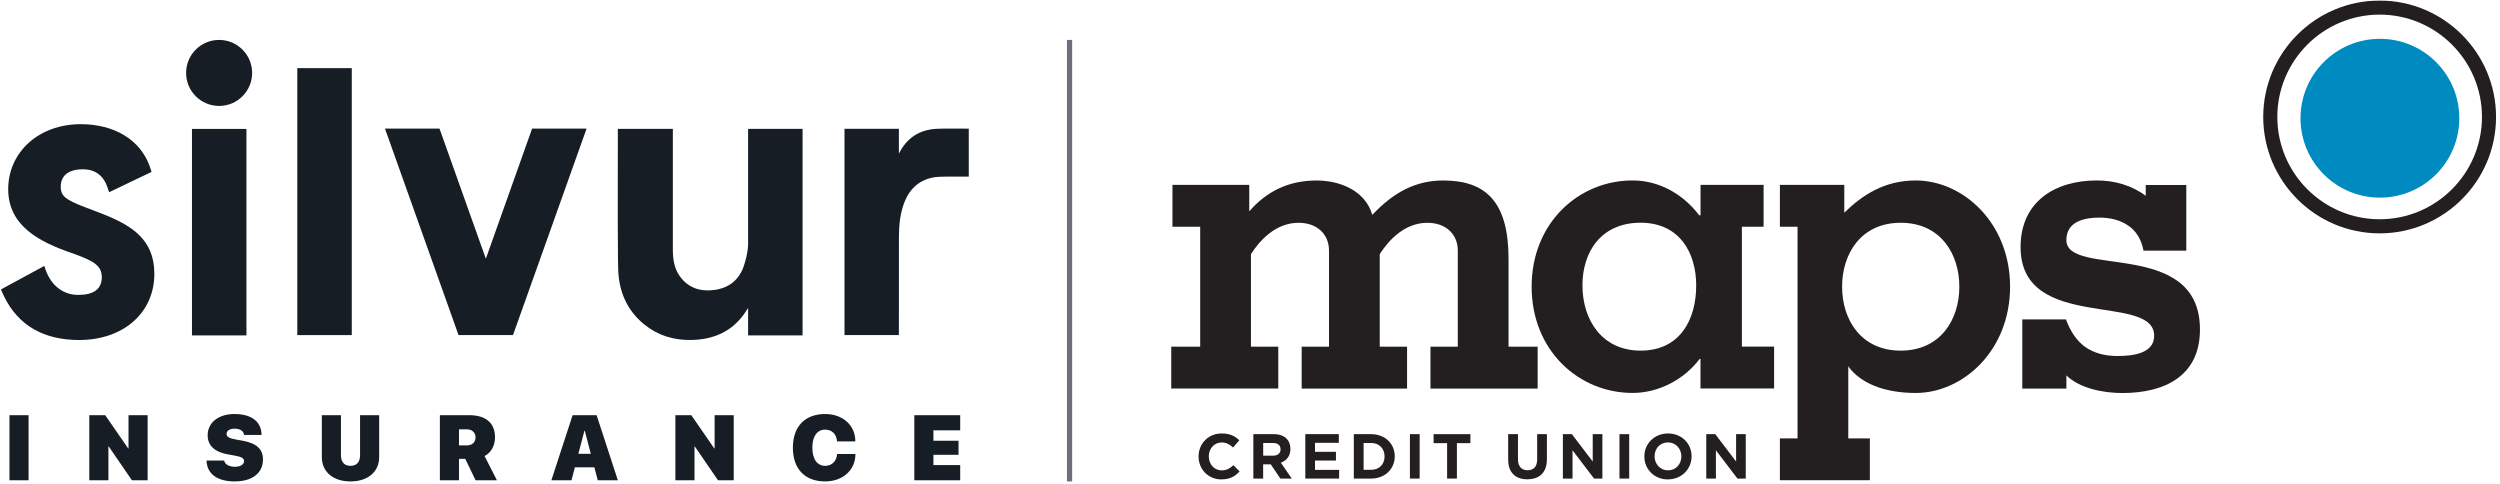
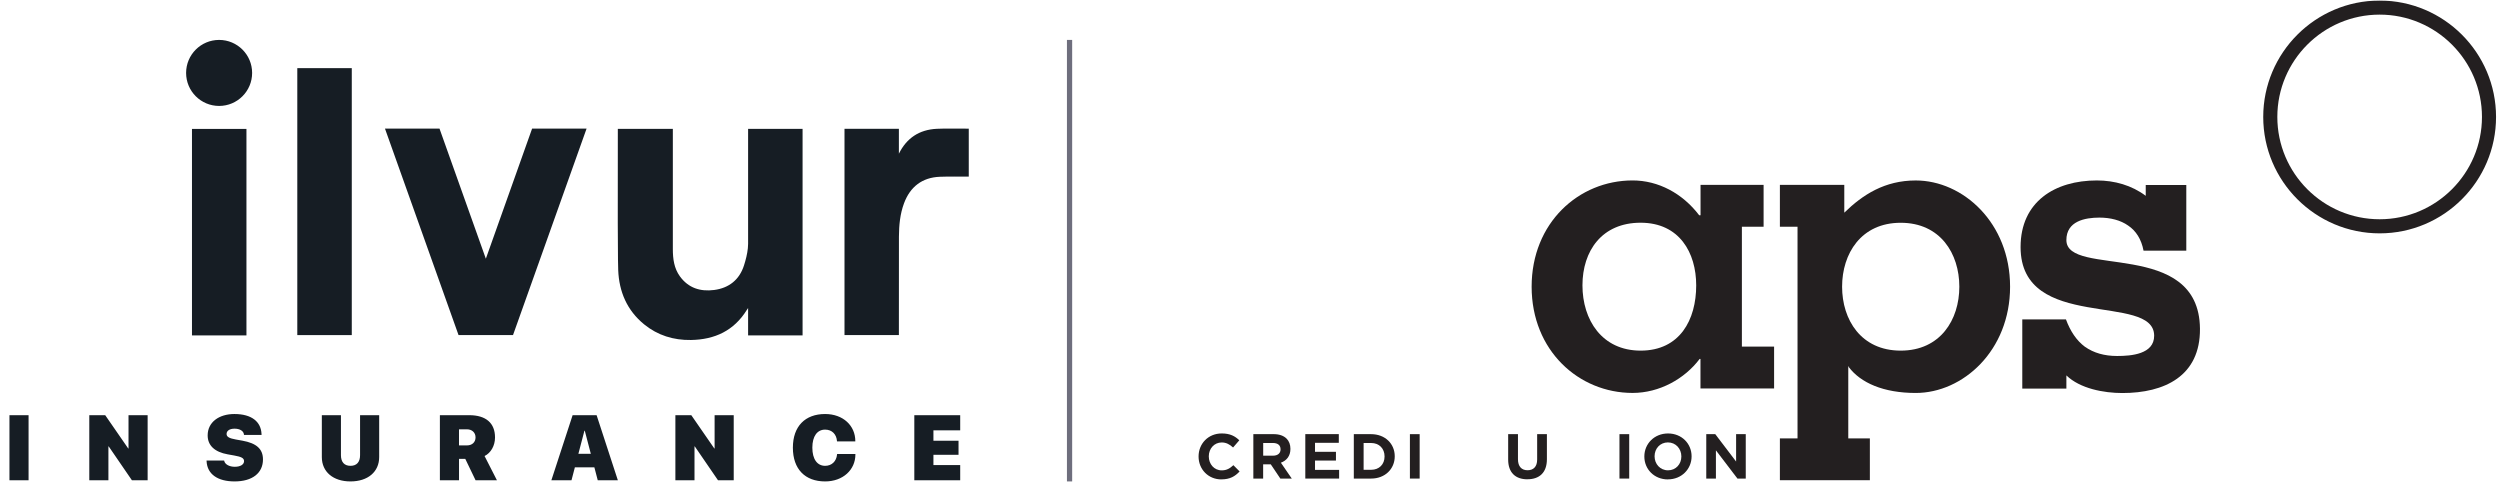
<svg xmlns="http://www.w3.org/2000/svg" width="1436" height="278" viewBox="0 0 1436 278" fill="none">
  <g clip-path="url(#clip0_557_214)">
    <mask id="mask0_557_214" style="mask-type:luminance" maskUnits="userSpaceOnUse" x="672" y="0" width="764" height="277">
      <path d="M1435.14 0H672.25V276.52H1435.14V0Z" fill="white" />
    </mask>
    <g mask="url(#mask0_557_214)">
      <path d="M701.57 275.35C706.49 275.35 709.42 273.6 712.03 270.8L708.46 267.2C706.46 269.02 704.67 270.18 701.75 270.18C697.38 270.18 694.33 266.55 694.33 262.15V262.09C694.33 257.72 697.44 254.15 701.75 254.15C704.3 254.15 706.31 255.23 708.28 257.04L711.85 252.91C709.48 250.57 706.59 248.97 701.79 248.97C693.94 248.97 688.46 254.91 688.46 262.17V262.23C688.46 269.55 694.03 275.37 701.54 275.37L701.57 275.34V275.35Z" fill="#231F20" />
      <path fill-rule="evenodd" clip-rule="evenodd" d="M719.95 274.89H725.55V266.73H729.95L735.43 274.89H741.99L735.74 265.78C738.97 264.58 741.22 261.99 741.22 257.87V257.81C741.22 255.41 740.45 253.38 739.03 251.96C737.34 250.27 734.84 249.37 731.58 249.37H719.92V274.92L719.95 274.89ZM725.58 261.78V254.45H731.15C733.89 254.45 735.55 255.68 735.55 258.08V258.14C735.55 260.29 733.98 261.74 731.24 261.74H725.55L725.58 261.77V261.78Z" fill="#231F20" />
      <path d="M749.77 274.89H769.19V269.9H755.34V264.54H767.37V259.52H755.34V254.35H769.01V249.36H749.77V274.87V274.89Z" fill="#231F20" />
      <path fill-rule="evenodd" clip-rule="evenodd" d="M777.63 274.89H787.57C795.6 274.89 801.14 269.32 801.14 262.12V262.06C801.14 254.89 795.6 249.38 787.57 249.38H777.63V274.93V274.9V274.89ZM787.6 254.46C792.19 254.46 795.29 257.63 795.29 262.16V262.22C795.29 266.74 792.18 269.85 787.6 269.85H783.26V254.46H787.6Z" fill="#231F20" />
      <path d="M809.85 274.89H815.45V249.38H809.85V274.89Z" fill="#231F20" />
-       <path d="M831.21 274.89H836.84V254.55H844.6V249.38H823.46V254.55H831.22V274.89H831.21Z" fill="#231F20" />
      <path d="M877.34 275.29C884.2 275.29 888.54 271.5 888.54 263.78V249.37H882.94V263.99C882.94 268.02 880.85 270.11 877.43 270.11C874.01 270.11 871.92 267.95 871.92 263.8V249.36H866.29V263.95C866.29 271.46 870.48 275.31 877.34 275.31V275.28V275.29Z" fill="#231F20" />
-       <path d="M897.72 274.89H903.26V258.67L915.63 274.89H920.4V249.38H914.86V265.11L902.89 249.38H897.72V274.89Z" fill="#231F20" />
      <path d="M930.22 274.89H935.82V249.38H930.22V274.89Z" fill="#231F20" />
      <path fill-rule="evenodd" clip-rule="evenodd" d="M958.05 275.35C965.93 275.35 971.65 269.41 971.65 262.15V262.09C971.65 254.83 965.99 248.98 958.11 248.98C950.23 248.98 944.51 254.92 944.51 262.18V262.24C944.51 269.5 950.17 275.38 958.05 275.38V275.35ZM958.11 270.15C953.59 270.15 950.39 266.52 950.39 262.12V262.06C950.39 257.69 953.53 254.12 958.05 254.12C962.57 254.12 965.77 257.75 965.77 262.15V262.21C965.77 266.58 962.63 270.15 958.11 270.15Z" fill="#231F20" />
      <path d="M980.08 274.89H985.62V258.67L997.99 274.89H1002.76V249.38H997.22V265.11L985.25 249.38H980.08V274.89Z" fill="#231F20" />
-       <path d="M717.49 106.17H673.45V130.24H689.39V199.12H672.68V223.19H734.24V199.12H718.54V145.94C723.62 138.09 732.73 127.97 745.9 127.97C756.55 127.97 763.38 134.56 763.38 143.91V199.13H747.68V223.2H808.22V199.13H792.52V145.95C797.6 138.1 806.71 127.98 819.88 127.98C830.53 127.98 837.36 134.57 837.36 143.92V199.14H821.66V223.21H883.22V199.14H866.51V148.76C866.51 116.35 853.86 103.67 829.02 103.67C813.08 103.67 800.4 110.5 788.24 123.43C784.18 109.24 769.25 103.67 756.32 103.67C740.38 103.67 727.7 109.73 717.57 121.4V106.2H717.48L717.49 106.17Z" fill="#231F20" />
      <path fill-rule="evenodd" clip-rule="evenodd" d="M1000.61 130.24H1013.01V106.17H976.79V123.65H976.02C966.39 111 952.48 103.64 937.76 103.64C906.86 103.64 879.77 127.95 879.77 164.67C879.77 201.39 906.85 225.7 937.76 225.7C953.21 225.7 967.65 217.61 976.26 206.19H976.75V223.15H1019.04V199.08H1000.54V130.2L1000.6 130.23L1000.61 130.24ZM942.38 201.4C920.1 201.4 908.96 183.67 908.96 163.91C908.96 144.15 920.1 127.93 942.38 127.93C964.66 127.93 974.3 145.17 974.3 163.91C974.3 183.67 964.94 201.4 942.38 201.4Z" fill="#231F20" />
      <path d="M1232.55 112.51C1224.46 106.42 1214.58 103.65 1204.45 103.65C1180.38 103.65 1160.62 115.81 1160.62 141.91C1160.62 191.06 1237.35 167.76 1237.35 192.85C1237.35 203.47 1224.18 204.48 1216.08 204.48C1208.76 204.48 1202.66 202.73 1197.58 199.19C1192.78 195.62 1189.21 190.3 1186.68 183.46H1161.6V223.23H1186.93V215.63C1194.78 223.23 1208.44 225.76 1219.09 225.76C1243.16 225.76 1263.9 216.13 1263.66 188.8C1263.17 136.63 1186.93 159.68 1186.93 137.89C1186.93 127.03 1197.58 124.99 1205.92 124.99C1212.26 124.99 1218.08 126.5 1222.39 129.55C1226.94 132.6 1229.99 137.4 1231.25 143.98H1255.81V106.25H1232.51V112.59L1232.54 112.53L1232.55 112.51Z" fill="#231F20" />
      <path fill-rule="evenodd" clip-rule="evenodd" d="M1059.33 106.17H1022.37V130.24H1032.5V251.81H1022.37V275.88H1074.05V251.81H1061.65V210.54H1062.14L1061.89 210.79C1068.72 219.9 1081.89 225.72 1100.39 225.72C1127.51 225.72 1154.59 201.4 1154.59 164.69C1154.59 127.98 1127.51 103.66 1100.39 103.66C1082.66 103.66 1070.01 111.75 1059.36 122.16V106.22L1059.33 106.19V106.17ZM1125.44 164.68C1125.44 183.67 1114.55 201.4 1091.77 201.4C1068.99 201.4 1058.1 183.67 1058.1 164.68C1058.1 145.69 1068.99 127.96 1091.77 127.96C1114.55 127.96 1125.44 145.69 1125.44 164.68Z" fill="#231F20" />
-       <path d="M1321.41 67.91C1321.41 42.73 1341.82 22.3 1367.02 22.3C1392.22 22.3 1412.63 42.71 1412.63 67.91C1412.63 93.11 1392.22 113.52 1367.02 113.52C1341.82 113.52 1321.41 93.11 1321.41 67.91Z" fill="#008BC0" />
      <path d="M1304.05 67.17C1304.05 32.48 1332.18 4.35 1366.87 4.35C1401.56 4.35 1429.69 32.48 1429.69 67.17C1429.69 101.86 1401.56 129.99 1366.87 129.99C1332.18 129.99 1304.05 101.86 1304.05 67.17Z" stroke="#231F20" stroke-width="1.39" stroke-miterlimit="3.86" />
      <path d="M1366.87 134.04C1330 134.04 1300 104.04 1300 67.18C1300 30.32 1330 0.32 1366.87 0.32C1403.74 0.32 1433.73 30.32 1433.73 67.18C1433.73 104.04 1403.74 134.04 1366.87 134.04ZM1366.87 8.4C1334.46 8.4 1308.1 34.76 1308.1 67.17C1308.1 99.58 1334.47 125.94 1366.87 125.94C1399.27 125.94 1425.64 99.58 1425.64 67.17C1425.64 34.76 1399.28 8.4 1366.87 8.4Z" fill="#231F20" />
    </g>
-     <path fill-rule="evenodd" clip-rule="evenodd" d="M46.32 71.33C65.65 71.33 80.26 80.16 85.84 95.08L86.52 97.06L87.05 98.75L62.66 110.42L61.94 108.2C59.55 100.83 54.81 97.24 47.47 97.24L45.7 97.3C41.03 97.65 34.89 99.59 34.89 107.34C34.89 112.78 38.15 114.85 48.01 118.7L58.45 122.69C75.32 129.33 88.66 137.27 88.66 157.27C88.66 179.66 70.89 195.3 45.45 195.3C24.94 195.3 10.44 186.86 2.31 170.2L1.29 167.98L0.54 166.26L25.42 152.76L26.22 155.01C29.49 164.15 36.33 169.4 44.99 169.4C53.65 169.4 58.47 166.1 58.47 159.3C58.47 152.5 53.87 149.79 40.94 145.25C23.03 139.08 4.71 129.91 4.71 108.68C4.71 87.45 22.22 71.33 46.34 71.33H46.32Z" fill="#161D24" />
    <path fill-rule="evenodd" clip-rule="evenodd" d="M386.48 74.04V143.12C386.49 148.64 387.15 154.07 390.54 158.74C395.43 165.47 402.3 167.59 410.19 166.57C418.77 165.46 424.76 160.63 427.37 152.4C428.36 149.27 429.24 145.9 429.57 142.56L429.71 140.07V74.04H461V192.65H429.71V176.94L428.98 178.01C421.61 189.94 410.57 195.07 396.9 195.29C386.89 195.45 377.78 192.65 369.99 186.31C360.16 178.3 355.58 167.54 355.1 155.13L354.97 149.09C354.9 143.84 354.87 136.36 354.85 128.12L354.88 74.03H386.47L386.48 74.04Z" fill="#161D24" />
    <path fill-rule="evenodd" clip-rule="evenodd" d="M141.56 74.05V192.66H110.27V74.05H141.56Z" fill="#161D24" />
    <path fill-rule="evenodd" clip-rule="evenodd" d="M252.45 73.87L279.07 148.6L305.64 73.87H336.93L294.68 192.45V192.48H263.39L221.13 73.87H252.43H252.45Z" fill="#161D24" />
    <path fill-rule="evenodd" clip-rule="evenodd" d="M556.46 73.9V101.44L548.14 101.42C545.46 101.42 542.78 101.42 539.84 101.54C529.71 101.93 522.79 107.29 519.27 116.77C516.97 122.97 516.39 129.4 516.35 135.89L516.32 192.48H485.08V73.97H516.32V88.29C520.71 79.39 527.94 74.47 538.12 73.98L542 73.87C548.24 73.77 556.48 73.91 556.48 73.91L556.46 73.9Z" fill="#161D24" />
    <path fill-rule="evenodd" clip-rule="evenodd" d="M202.06 39.14V192.48H170.77V39.14H202.06Z" fill="#161D24" />
    <path fill-rule="evenodd" clip-rule="evenodd" d="M125.86 22.93C136.33 22.93 144.82 31.42 144.82 41.89C144.82 52.36 136.33 60.85 125.86 60.85C115.39 60.85 106.9 52.36 106.9 41.89C106.9 31.42 115.39 22.93 125.86 22.93Z" fill="#161D24" />
    <path d="M5.43 275.85V238.48H16.41V275.85H5.43ZM51.29 275.85V238.48H60.43L73.64 257.59H73.82V238.48H84.8V275.85H75.76L62.45 256.43H62.27V275.85H51.29ZM134.75 276.53C125.07 276.53 119.06 272.39 118.67 265.01L118.64 264.52H128.74L128.79 264.75C129.23 266.77 131.77 268.12 134.87 268.12C138.16 268.12 140.18 266.77 140.18 264.91V264.88C140.18 263.12 138.68 262.39 134.53 261.64L130.78 260.97C123.35 259.65 119.28 255.9 119.28 250.09V250.06C119.28 242.55 125.75 237.81 134.61 237.81C144.6 237.81 149.91 242.26 150.22 249.26L150.25 249.83H140.15L140.12 249.57C139.91 247.52 137.74 246.23 134.73 246.23C131.72 246.23 130.15 247.55 130.15 249.26V249.29C130.15 250.97 131.76 251.78 135.49 252.45L139.24 253.12C147.24 254.57 151.05 257.83 151.05 263.89V263.92C151.05 271.64 145.04 276.53 134.74 276.53H134.75ZM201.3 276.53C191.43 276.53 184.86 271.07 184.86 262.55V238.49H195.84V261.46C195.84 265.4 197.76 267.57 201.33 267.57C204.9 267.57 206.82 265.39 206.82 261.46V238.49H217.8V262.55C217.8 271.02 211.3 276.53 201.31 276.53H201.3ZM252.67 275.85V238.48H269.5C279.11 238.48 284.34 242.98 284.34 251.27V251.32C284.34 255.98 281.96 260.18 278.33 261.94L285.43 275.85H273.16L267.26 263.58H263.66V275.85H252.68H252.67ZM263.65 255.84H268.23C271.18 255.84 273.15 254 273.15 251.26V251.21C273.15 248.49 271.13 246.6 268.23 246.6H263.65V255.84ZM316.71 275.85L328.91 238.48H342.69L354.89 275.85H343.34L341.4 268.42H330.21L328.27 275.85H316.72H316.71ZM335.69 247.4L332.22 260.68H339.37L335.9 247.4H335.69ZM387.94 275.85V238.48H397.08L410.29 257.59H410.47V238.48H421.45V275.85H412.41L399.1 256.43H398.92V275.85H387.94ZM473.94 276.53C462.47 276.53 455.43 269.49 455.43 257.16V257.13C455.43 244.8 462.55 237.81 473.94 237.81C484.32 237.81 491.29 244.54 491.29 253.32V253.55H480.78L480.75 253.24C480.44 249.54 478 246.77 473.94 246.77C469.43 246.77 466.61 250.55 466.61 257.1V257.13C466.61 263.78 469.43 267.57 473.96 267.57C477.74 267.57 480.43 265.01 480.8 261.07L480.83 260.79H491.34V261.07C491.34 269.82 484.22 276.53 473.94 276.53ZM525.18 275.85V238.48H551.54V247.18H536.16V253.14H550.58V261.22H536.16V267.15H551.54V275.85H525.18Z" fill="#161D24" />
    <path d="M615.85 22.93H612.85V276.53H615.85V22.93Z" fill="#6E6E7D" />
  </g>
  <defs>
    <clipPath id="clip0_557_214">
      <rect width="1435.14" height="277.32" fill="white" />
    </clipPath>
  </defs>
</svg>